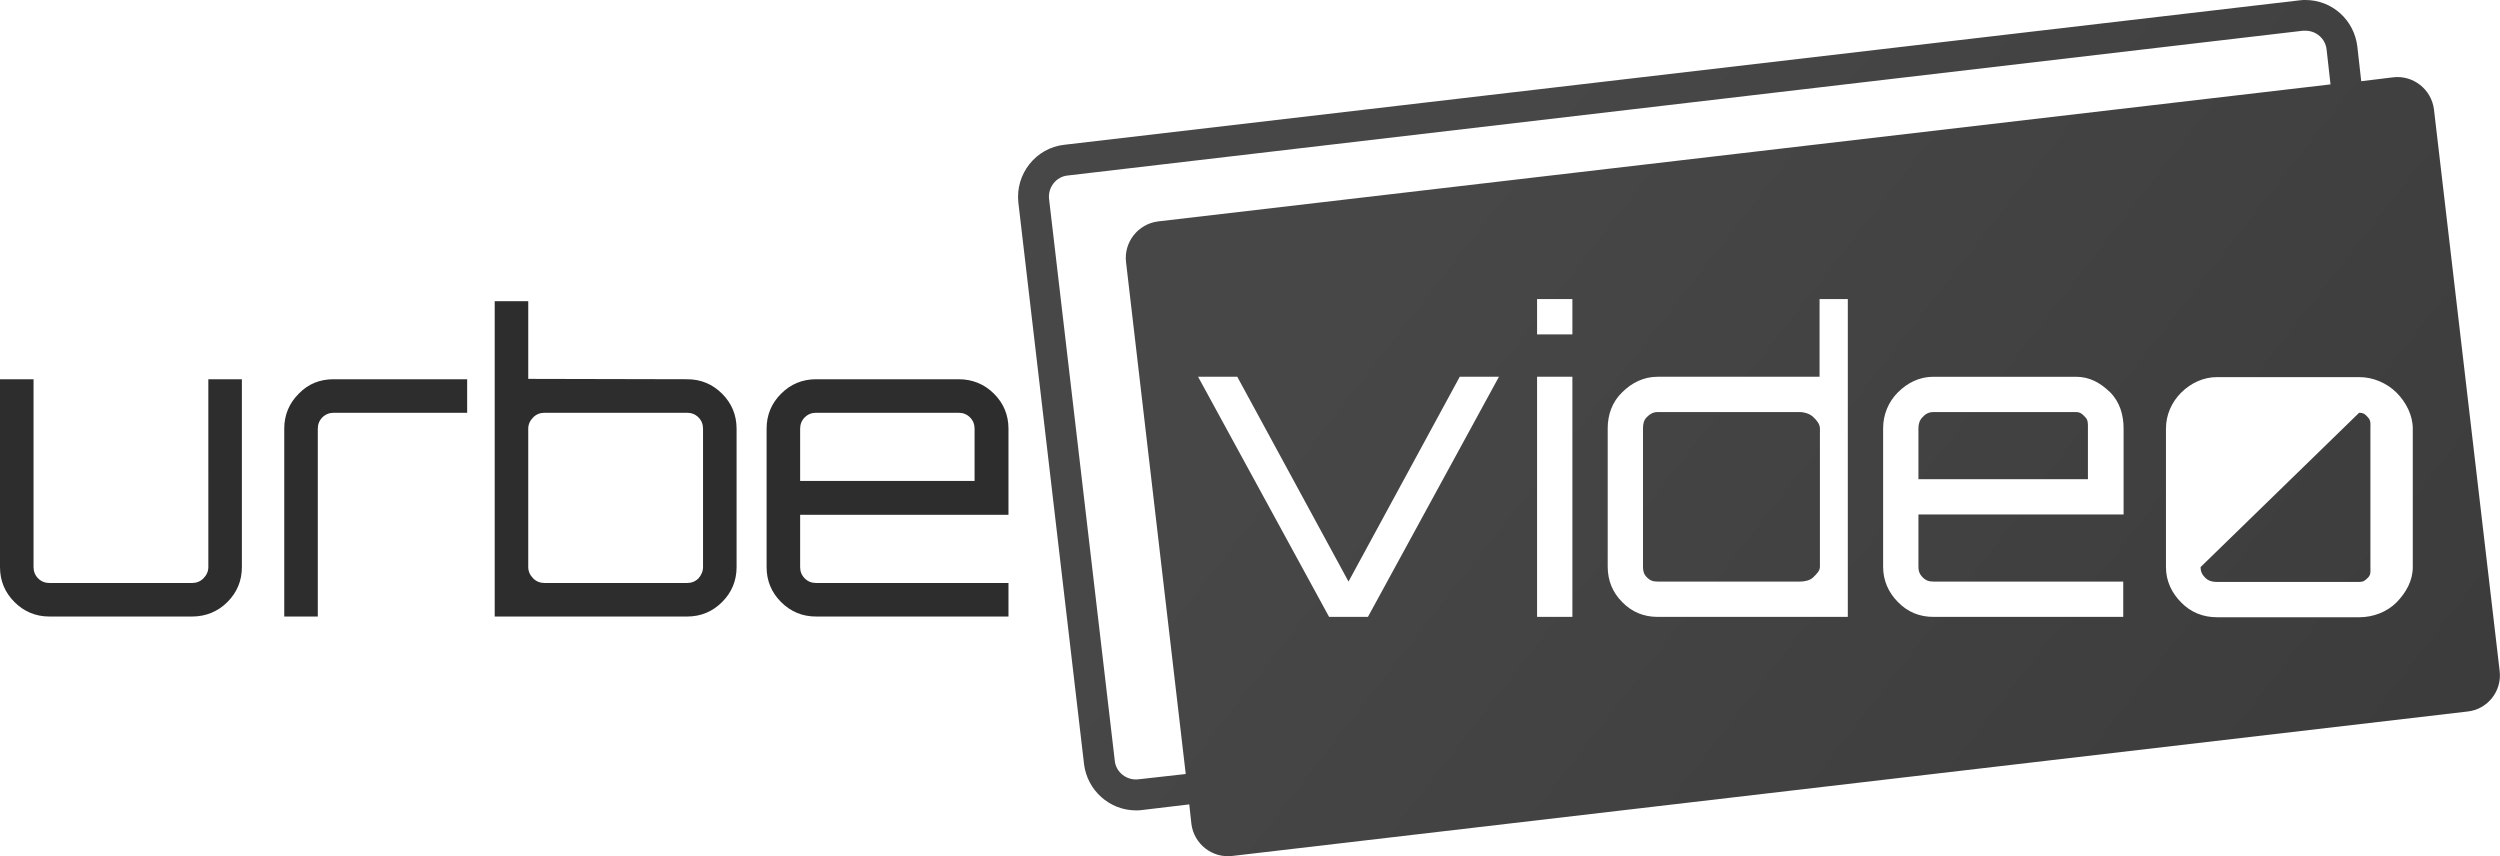
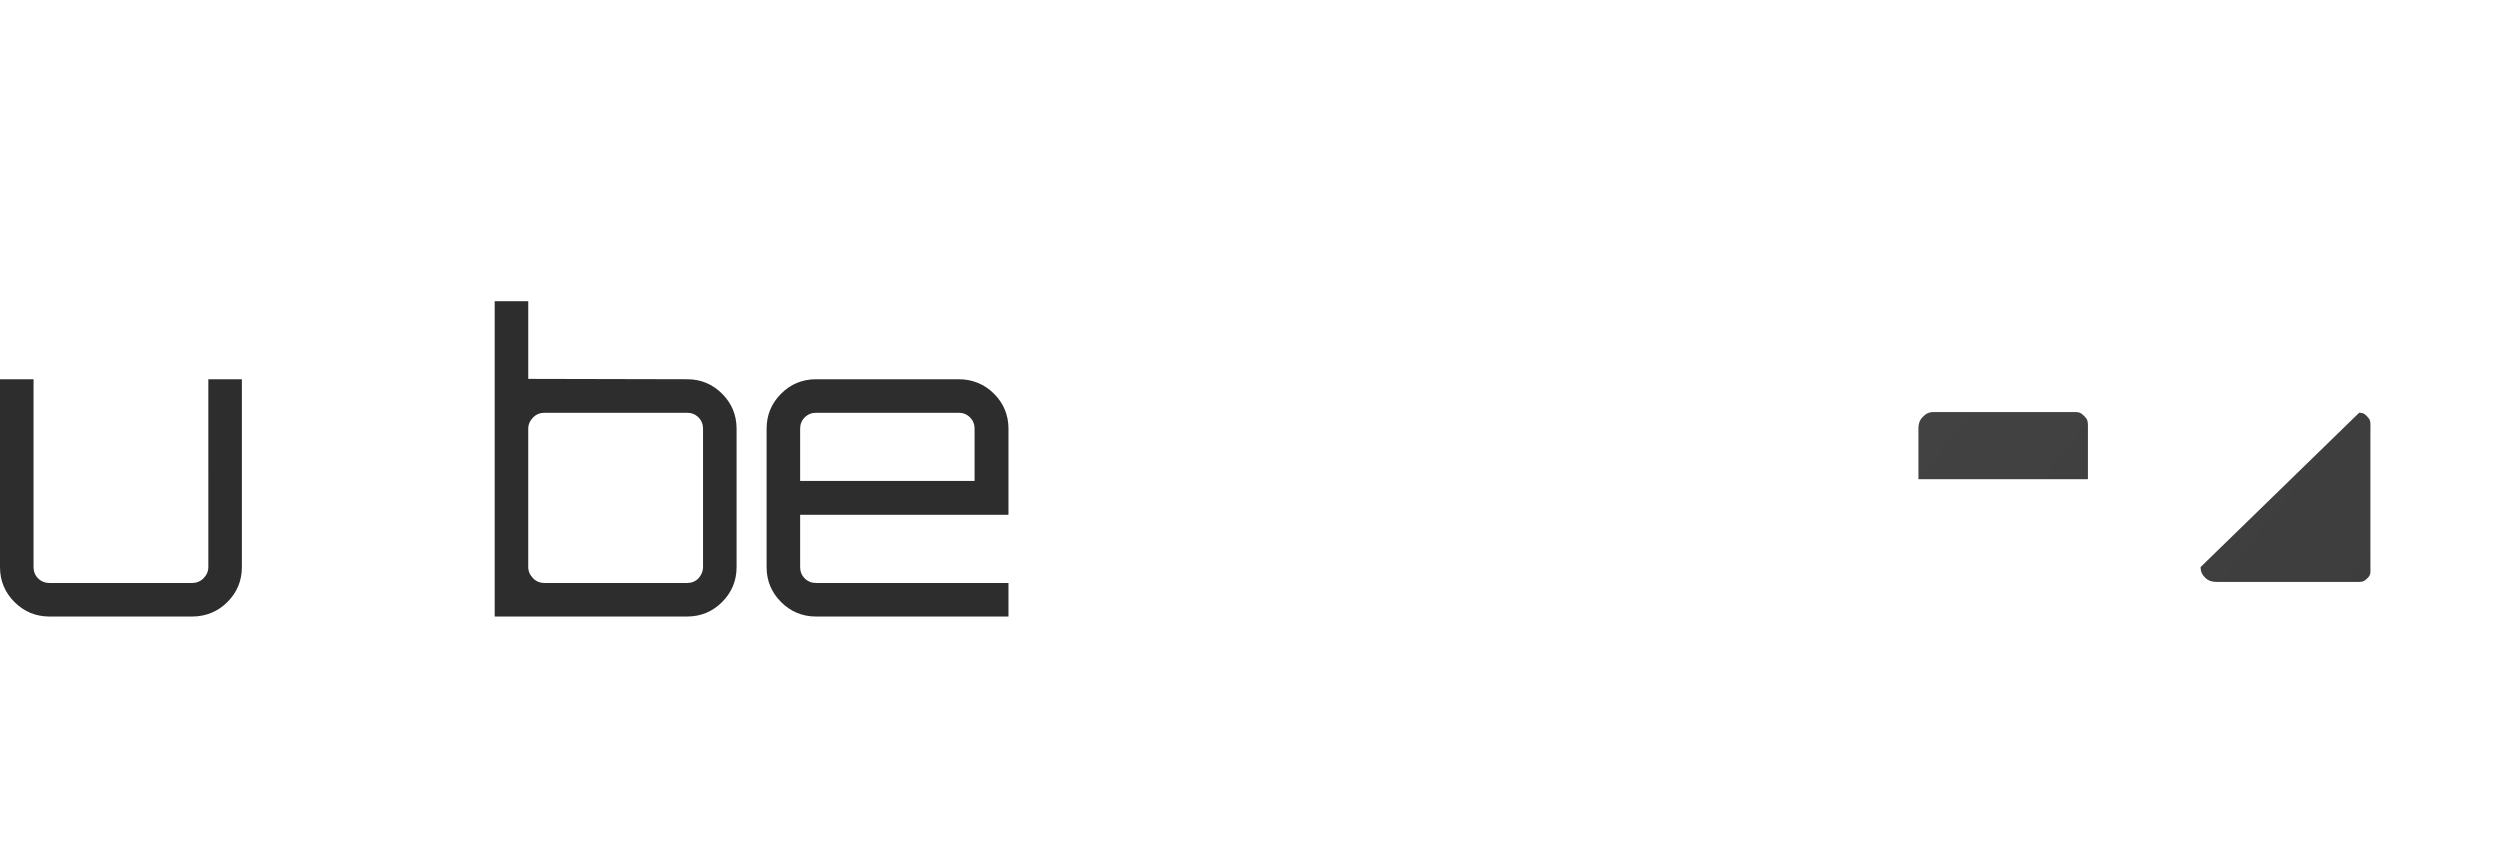
<svg xmlns="http://www.w3.org/2000/svg" version="1.1" id="Urbevideo" x="0px" y="0px" viewBox="0 0 708 242.5" style="enable-background:new 0 0 708 242.5;" xml:space="preserve">
  <style type="text/css">
	.st0{fill:url(#SVGID_1_);}
	.st1{fill:url(#SVGID_2_);}
	.st2{fill:url(#SVGID_3_);}
	.st3{fill:url(#SVGID_4_);}
	.st4{fill:#2D2D2D;}
</style>
  <g>
    <g>
      <linearGradient id="SVGID_1_" gradientUnits="userSpaceOnUse" x1="436.723" y1="216.604" x2="698.482" y2="12.449" gradientTransform="matrix(1 0 0 -1 0 241.89)">
        <stop offset="0" style="stop-color:#474747" />
        <stop offset="1" style="stop-color:#3B3B3B" />
      </linearGradient>
      <path class="st0" d="M587.9,116.7h-40.4c-1.2,0-2.2,0.5-3,1.4c-0.9,0.9-1.2,2-1.2,3.2v14.4h48v-14.4c0-1.2,0.1-2.4-0.8-3.2    C589.7,117.2,589.1,116.7,587.9,116.7z" />
      <linearGradient id="SVGID_2_" gradientUnits="userSpaceOnUse" x1="397.677" y1="173.045" x2="667.549" y2="-37.437" gradientTransform="matrix(1 0 0 -1 0 241.89)">
        <stop offset="0" style="stop-color:#474747" />
        <stop offset="1" style="stop-color:#3B3B3B" />
      </linearGradient>
-       <path class="st1" d="M509.8,116.7h-40.4c-1.2,0-2.1,0.5-3,1.4s-1.1,2-1.1,3.2v39.2c0,1.2,0.2,2.1,1.1,3s1.7,1.2,3,1.2h40.4    c1.2,0,2.8-0.3,3.7-1.2s1.9-1.8,1.9-3v-39.2c0-1.2-1-2.4-1.9-3.2C512.6,117.2,511,116.7,509.8,116.7z" />
      <linearGradient id="SVGID_3_" gradientUnits="userSpaceOnUse" x1="459.663" y1="247.601" x2="724.985" y2="40.667" gradientTransform="matrix(1 0 0 -1 0 241.89)">
        <stop offset="0" style="stop-color:#474747" />
        <stop offset="1" style="stop-color:#3B3B3B" />
      </linearGradient>
      <path class="st2" d="M668.1,116.9l-44.9,43.7c0,1.2,0.4,2.1,1.3,3c0.9,0.9,2,1.2,3.2,1.2h40.4c1.2,0,1.6-0.3,2.5-1.2    s0.7-1.8,0.7-3v-39.2c0-1.2,0.2-2.3-0.7-3.2C669.8,117.3,669.4,116.9,668.1,116.9z" />
      <linearGradient id="SVGID_4_" gradientUnits="userSpaceOnUse" x1="409.543" y1="187.797" x2="678.01" y2="-21.59" gradientTransform="matrix(1 0 0 -1 0 241.89)">
        <stop offset="0" style="stop-color:#474747" />
        <stop offset="1" style="stop-color:#3B3B3B" />
      </linearGradient>
-       <path class="st3" d="M707.9,190L689.3,31c-0.7-5.7-5.9-9.8-11.6-9.1l-9,1.1l-1.1-9.8C666.7,5.6,660.4,0,652.9,0    c-0.6,0-1.1,0-1.7,0.1L301.4,41c-8.1,0.9-13.9,8.3-13,16.4l18.6,159c0.9,7.4,7.2,13.1,14.7,13.1c0.6,0,1.1,0,1.7-0.1l13.4-1.6    l0.6,5.5c0.7,5.7,5.9,9.8,11.6,9.1l349.8-40.9C704.5,200.9,708.6,195.7,707.9,190z M322.4,220.7c-3.3,0.4-6.4-2-6.7-5.3l-18.6-159    c-0.4-3.3,2-6.4,5.3-6.7l349.8-41c0.2,0,0.5,0,0.7,0c3.1,0,5.7,2.3,6,5.4l1.1,9.8L328,62.7c-5.7,0.7-9.8,5.9-9.1,11.6l16.9,144.9    L322.4,220.7z M387.4,174.7h-11l-37.1-68h11.1l31.5,58l31.5-58h11.1L387.4,174.7z M445.3,174.7h-10v-68h10V174.7z M445.3,94.7h-10    v-10h10V94.7z M523.3,174.7h-53.9c-3.9,0-7.3-1.4-10-4.2c-2.7-2.7-4.1-6.1-4.1-10v-39.2c0-3.9,1.3-7.5,4.1-10.2    c2.7-2.7,6.1-4.4,10-4.4h45.9v-22h8V174.7z M601.3,145.7h-58v14.8c0,1.2,0.3,2.1,1.2,3s1.8,1.2,3,1.2h53.8v10h-53.8    c-3.9,0-7.3-1.4-10-4.2c-2.7-2.7-4.2-6.1-4.2-10v-39.2c0-3.9,1.5-7.5,4.2-10.2s6.1-4.4,10-4.4h40.4c3.9,0,6.9,1.7,9.7,4.4    c2.7,2.7,3.8,6.4,3.8,10.2v24.4H601.3z M683.3,160.6c0,3.9-1.9,7.2-4.6,10c-2.7,2.7-6.6,4.2-10.5,4.2h-40.4    c-3.9,0-7.4-1.4-10.1-4.2c-2.7-2.7-4.3-6.1-4.3-10v-39.2c0-3.9,1.6-7.5,4.3-10.2s6.3-4.4,10.1-4.4h40.4c3.9,0,7.8,1.7,10.5,4.4    c2.7,2.7,4.6,6.4,4.6,10.2V160.6z" />
    </g>
    <g>
      <path class="st4" d="M59,107.4h9.5v53.2c0,3.9-1.4,7.2-4.1,9.9c-2.7,2.7-6.1,4.1-10,4.1H14c-3.9,0-7.2-1.4-9.9-4.1    c-2.7-2.7-4.1-6-4.1-9.9v-53.2h9.5v53.2c0,1.2,0.4,2.3,1.3,3.2c0.9,0.9,2,1.3,3.2,1.3h40.4c1.2,0,2.3-0.4,3.2-1.3    c0.9-0.9,1.4-2,1.4-3.2C59,160.6,59,107.4,59,107.4z" />
-       <path class="st4" d="M94.5,107.4h37.8v9.5H94.5c-1.2,0-2.3,0.4-3.2,1.3c-0.9,0.9-1.3,2-1.3,3.2v53.2h-9.5v-53.2    c0-3.9,1.4-7.2,4.1-9.9C87.3,108.7,90.6,107.4,94.5,107.4z" />
      <path class="st4" d="M194.6,107.4c3.9,0,7.2,1.4,9.9,4.1s4.1,6,4.1,9.9v39.2c0,3.9-1.4,7.2-4.1,9.9c-2.7,2.7-6,4.1-9.9,4.1h-54.5    V85.3h9.5v22L194.6,107.4L194.6,107.4z M199.1,160.6v-39.2c0-1.2-0.4-2.3-1.3-3.2c-0.9-0.9-2-1.3-3.2-1.3h-40.4    c-1.2,0-2.3,0.4-3.2,1.3s-1.4,2-1.4,3.2v39.2c0,1.2,0.5,2.3,1.4,3.2s2,1.3,3.2,1.3h40.4c1.2,0,2.3-0.4,3.2-1.3    C198.6,162.9,199.1,161.8,199.1,160.6z" />
      <path class="st4" d="M271.5,107.4c3.9,0,7.3,1.4,10,4.1s4.1,6,4.1,9.9v24.4h-59v14.8c0,1.2,0.4,2.3,1.3,3.2c0.9,0.9,2,1.3,3.2,1.3    h54.5v9.5h-54.5c-3.9,0-7.2-1.4-9.9-4.1c-2.7-2.7-4.1-6-4.1-9.9v-39.2c0-3.9,1.4-7.2,4.1-9.9c2.7-2.7,6-4.1,9.9-4.1    C231.1,107.4,271.5,107.4,271.5,107.4z M226.6,136.2H276v-14.8c0-1.2-0.4-2.3-1.3-3.2c-0.9-0.9-2-1.3-3.2-1.3h-40.4    c-1.2,0-2.3,0.4-3.2,1.3s-1.3,2-1.3,3.2V136.2z" />
    </g>
  </g>
</svg>